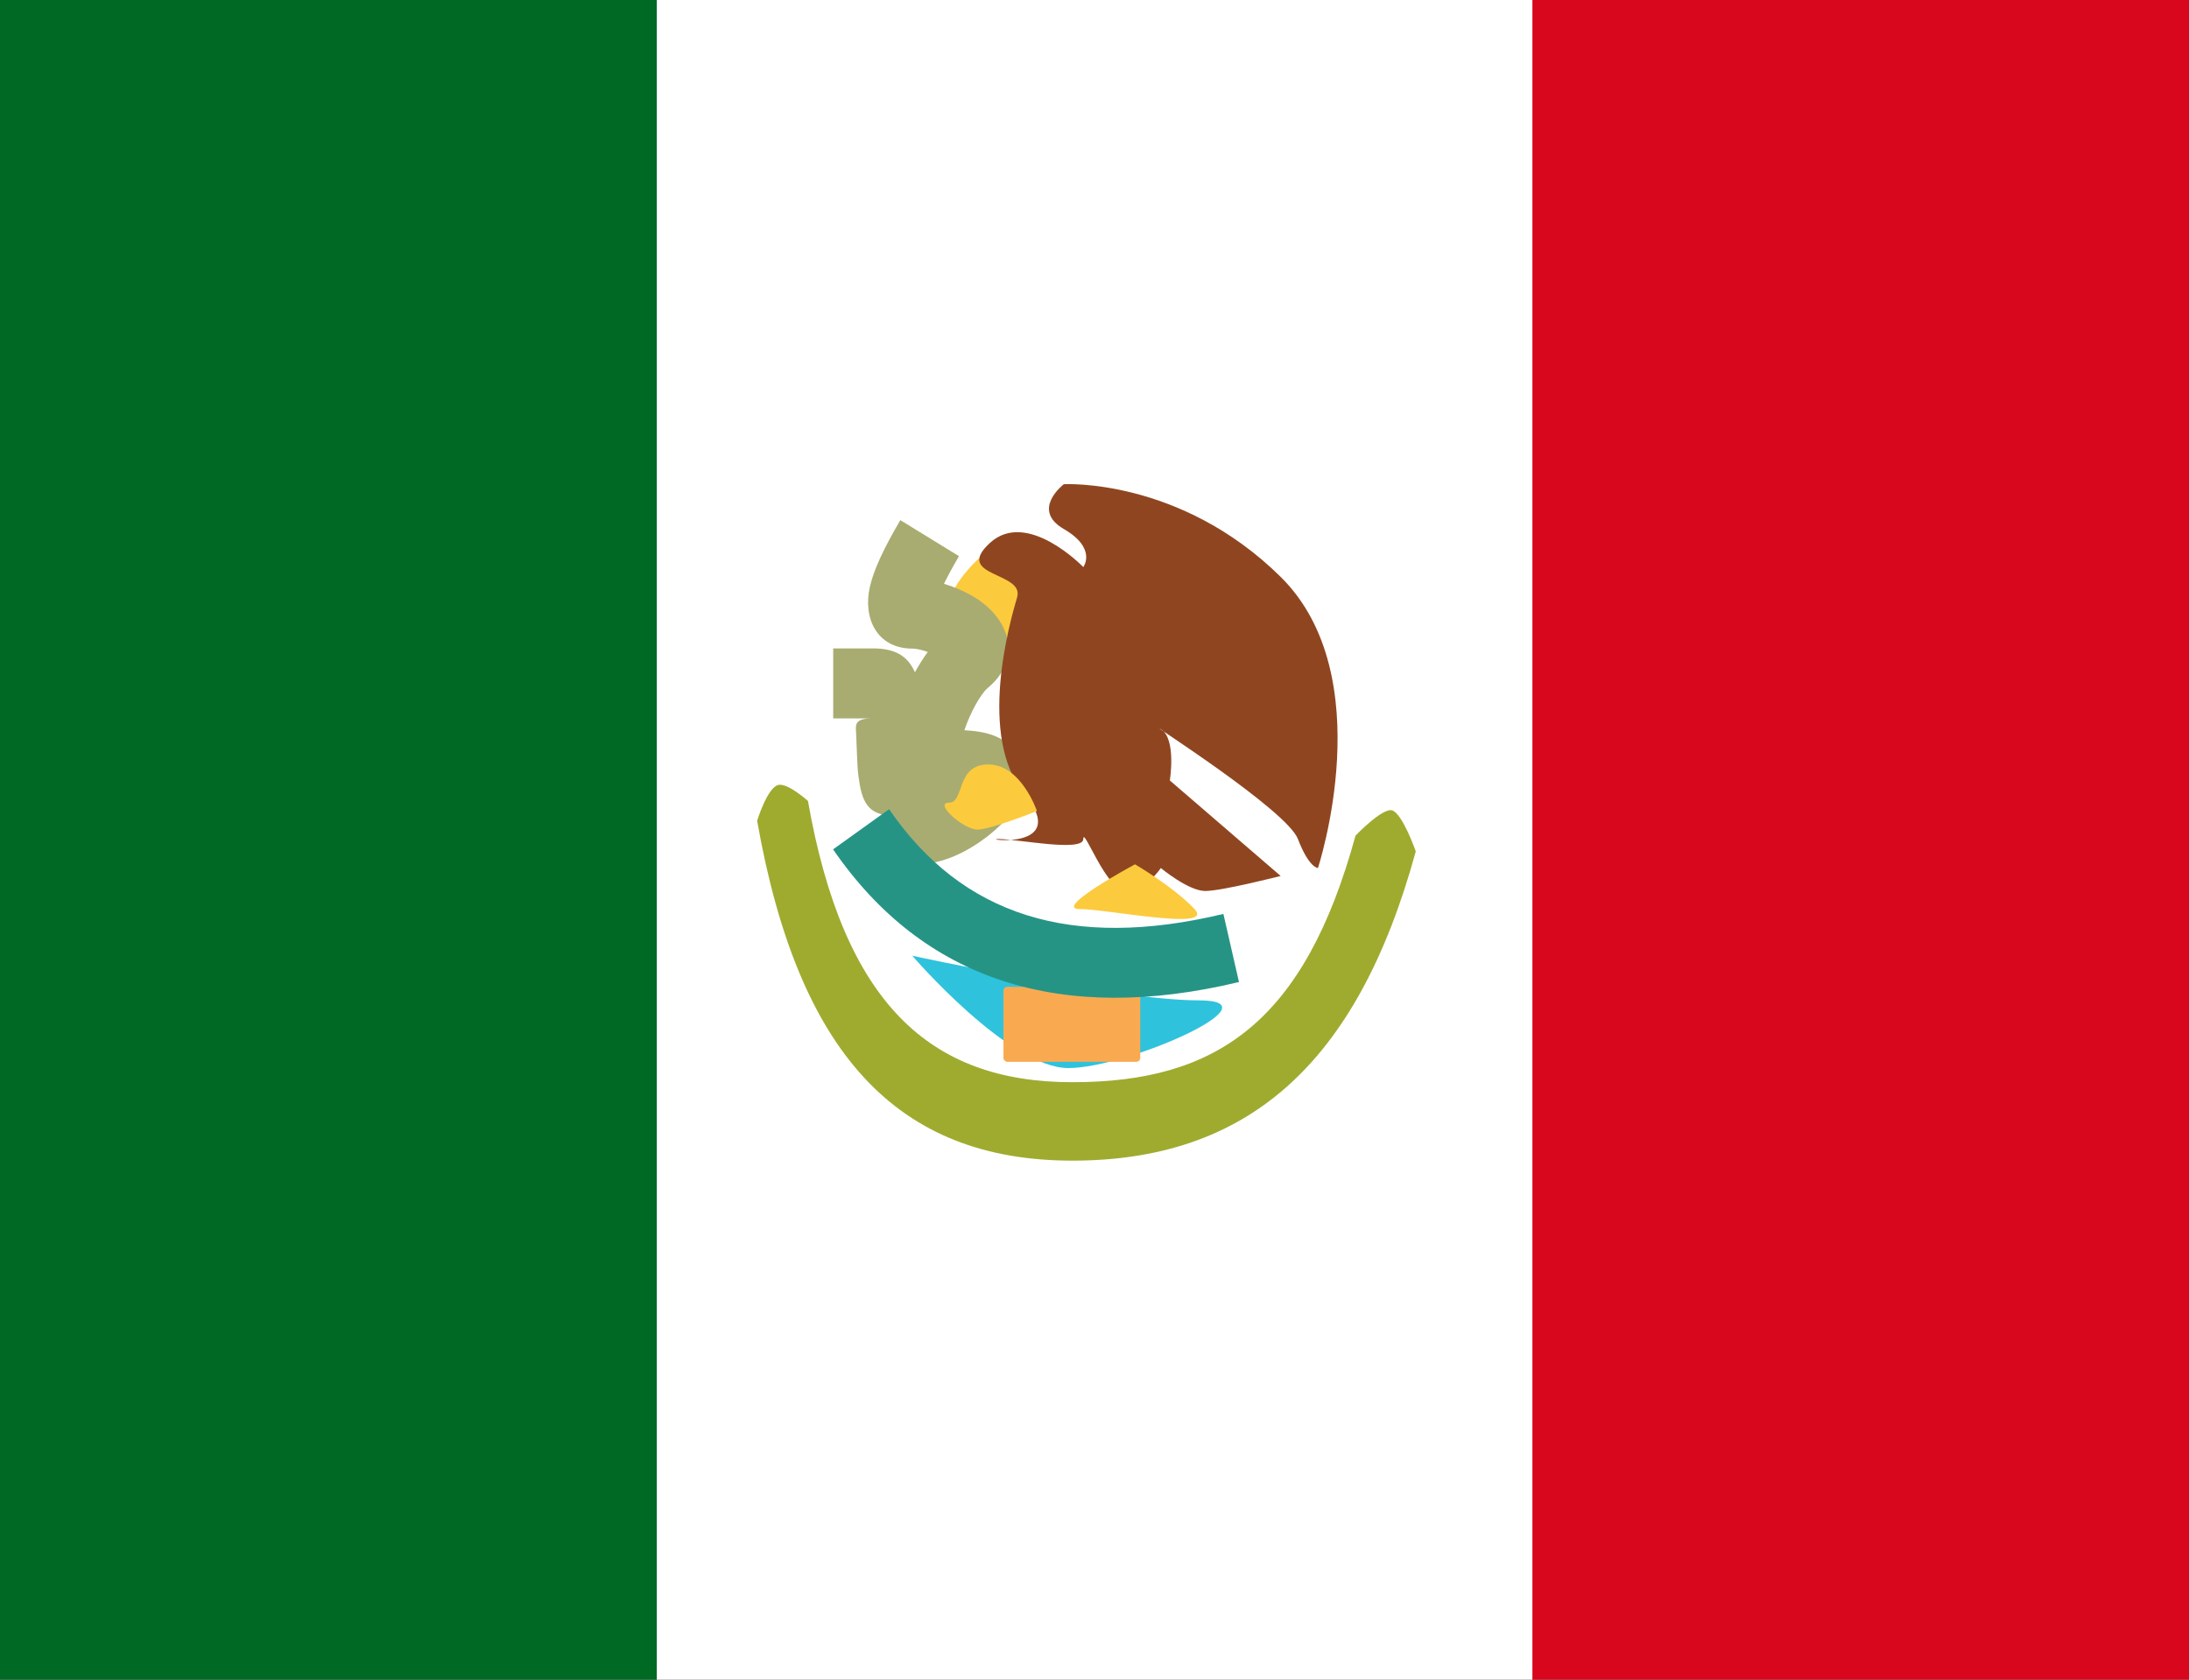
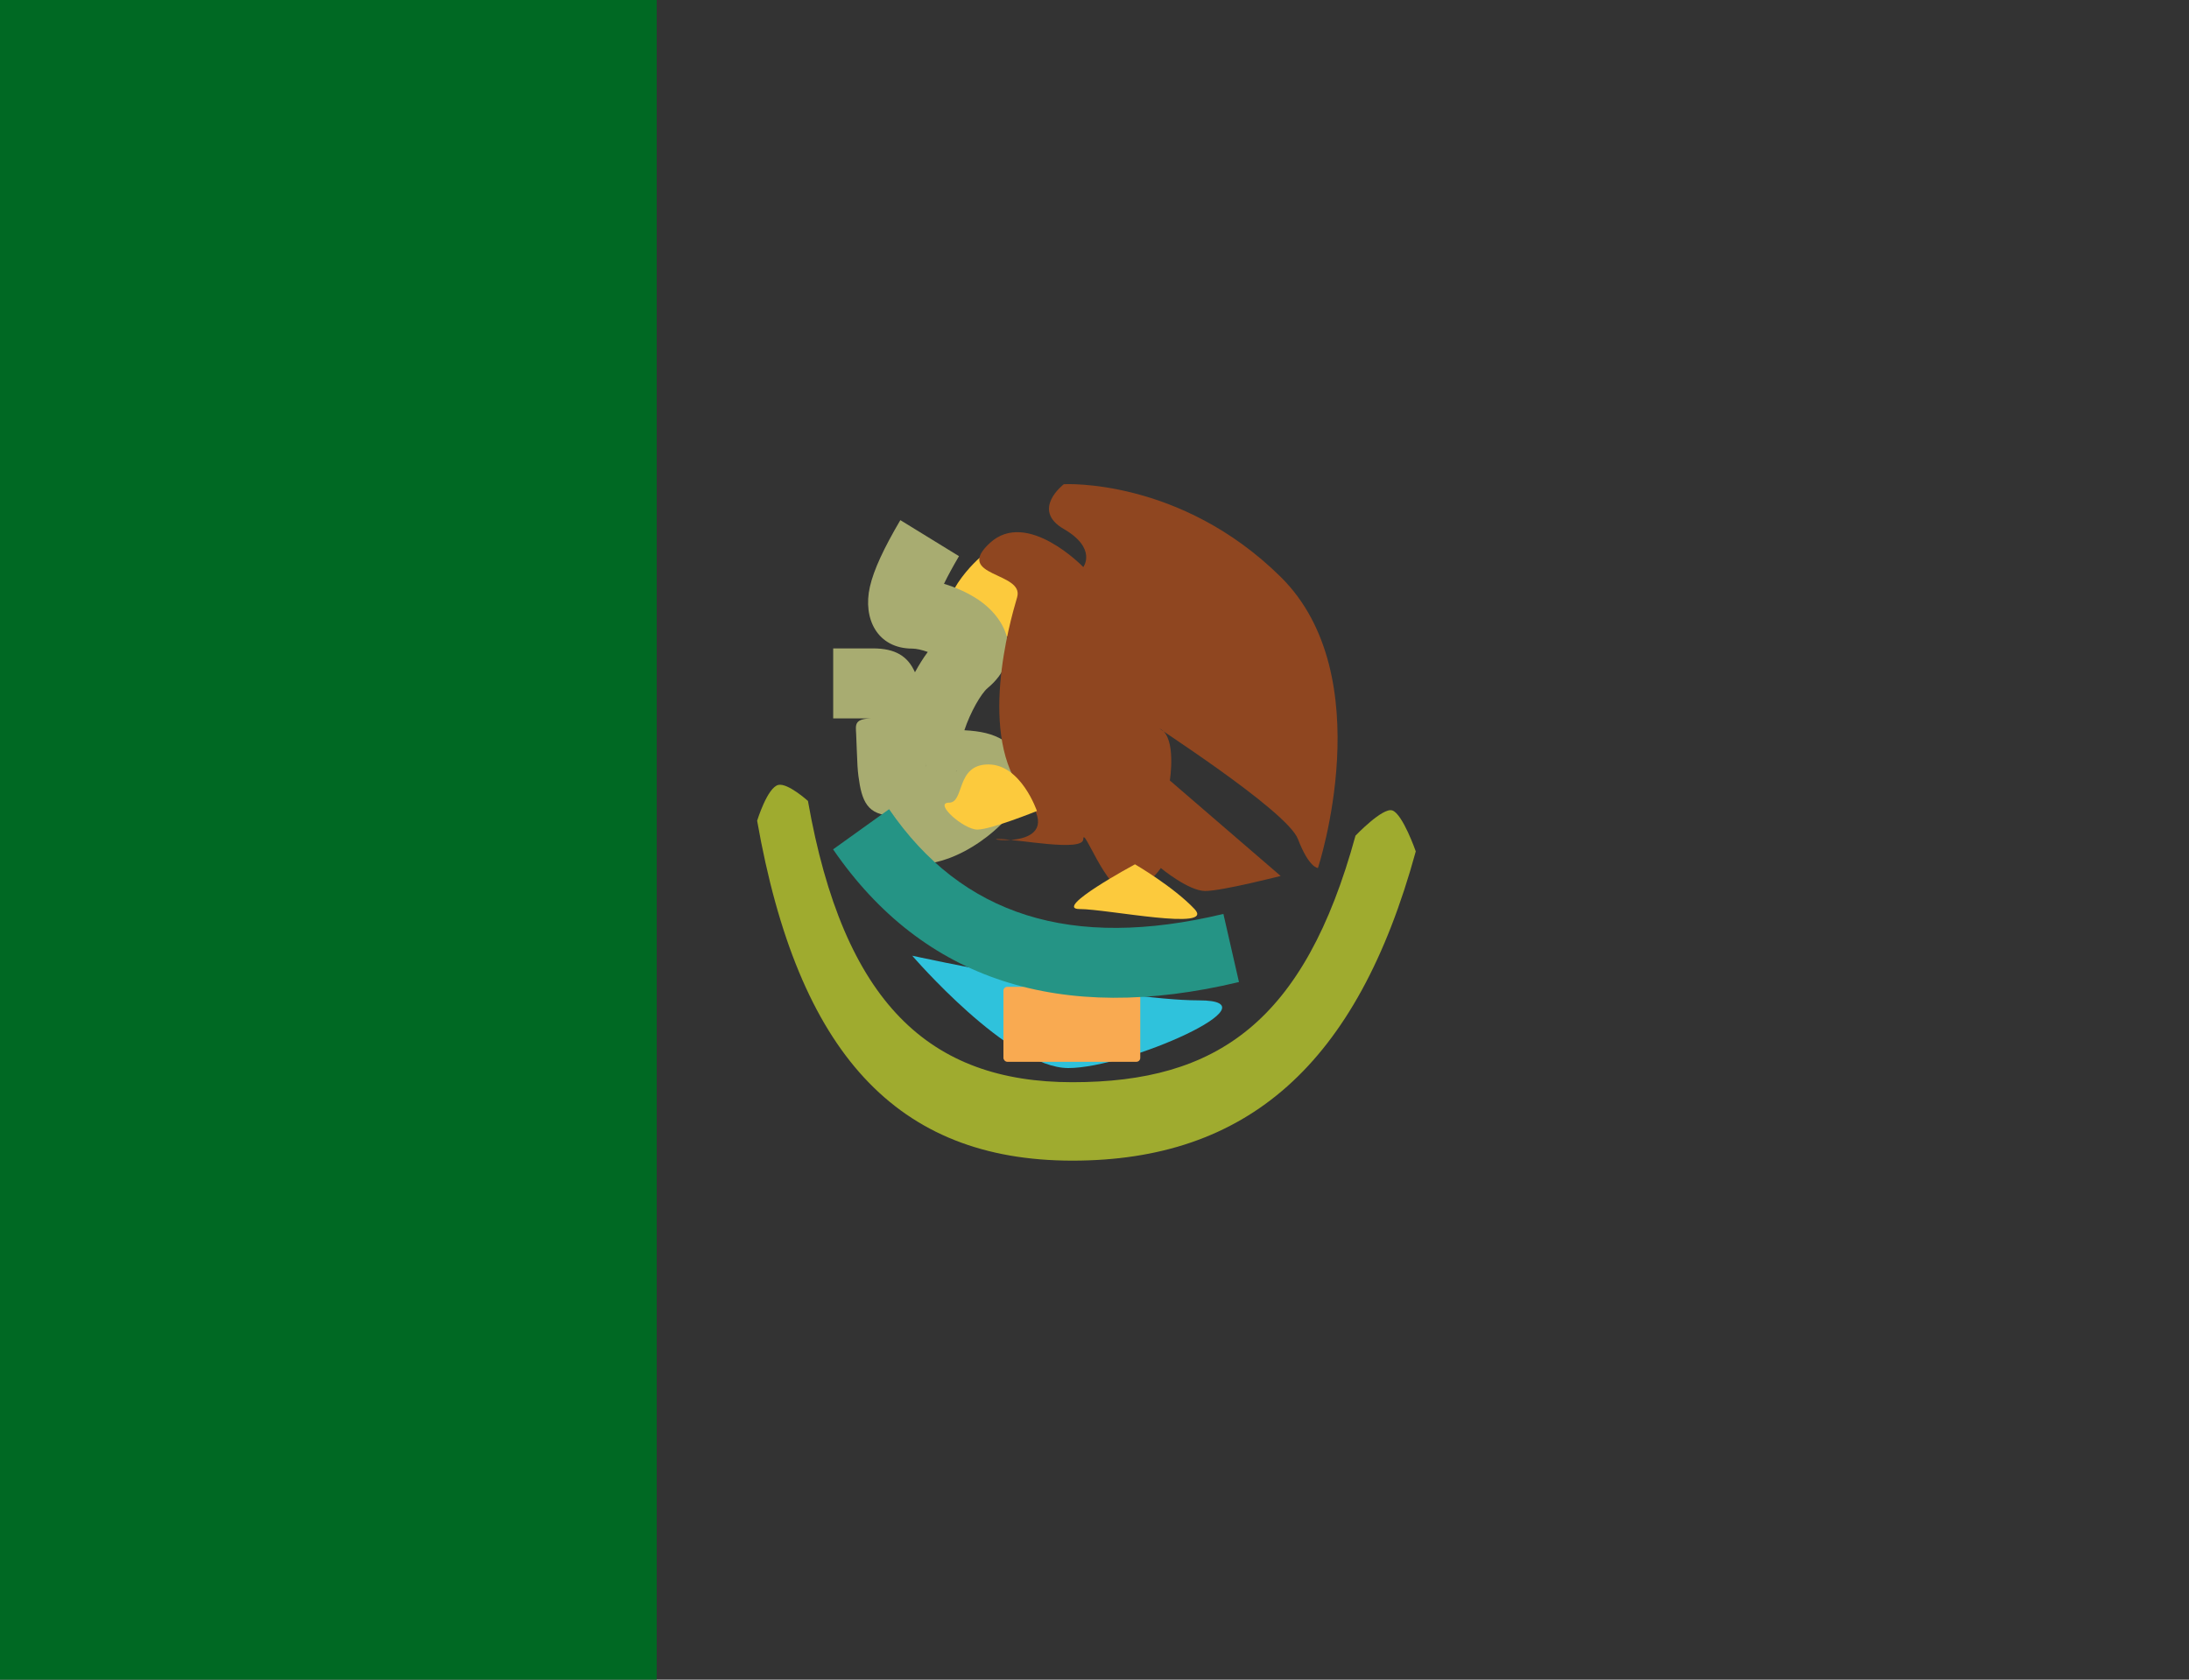
<svg xmlns="http://www.w3.org/2000/svg" width="43" height="33" viewBox="0 0 43 33" fill="none">
  <rect x="0" y="0" width="43" height="33" fill="#333333" stroke="none" />
-   <path fill-rule="evenodd" clip-rule="evenodd" d="M30.098 0H42.998V33H30.098V0Z" fill="#D9071E" />
  <path fill-rule="evenodd" clip-rule="evenodd" d="M0 0H12.9V33H0V0Z" fill="#006923" />
-   <path fill-rule="evenodd" clip-rule="evenodd" d="M12.902 0H30.102V33H12.902V0Z" fill="white" />
  <path fill-rule="evenodd" clip-rule="evenodd" d="M19.332 10.881C19.332 10.881 18.409 11.613 18.582 12.394C18.755 13.175 20.573 12.394 20.353 11.637C20.134 10.881 19.332 10.881 19.332 10.881Z" fill="#FCCA3D" />
  <path d="M18.838 10.927C18.715 11.137 18.616 11.319 18.543 11.47C18.785 11.543 19.023 11.652 19.217 11.782C19.844 12.205 20.075 12.958 19.402 13.517C19.272 13.625 19.061 13.993 18.944 14.347C19.265 14.365 19.495 14.414 19.706 14.542C20.3 14.902 20.244 15.557 19.792 16.064C19.472 16.422 19.044 16.713 18.641 16.862C17.97 17.11 17.252 17.015 17.252 16.137C17.252 16.102 17.229 16.034 17.547 16.026C17.036 16.019 16.927 15.742 16.863 15.249C16.847 15.124 16.84 15.005 16.831 14.749C16.825 14.583 16.826 14.582 16.818 14.419C16.809 14.241 16.773 14.114 17.146 14.114H16.367V12.739H17.146C17.589 12.739 17.833 12.892 17.973 13.208C18.051 13.065 18.135 12.93 18.225 12.809C18.113 12.769 17.999 12.743 17.924 12.743C17.233 12.743 16.945 12.154 17.088 11.528C17.164 11.194 17.362 10.77 17.686 10.219L18.838 10.927ZM17.551 16.026C17.569 16.026 17.589 16.025 17.609 16.025C17.602 16.025 17.596 16.026 17.589 16.025L17.551 16.026ZM18.78 15.158L18.795 15.146C18.797 15.142 18.799 15.138 18.802 15.136C18.795 15.143 18.787 15.151 18.78 15.158ZM18.195 15.048C18.196 15.055 18.197 15.062 18.198 15.068C18.196 15.048 18.194 15.025 18.191 14.996L18.195 15.048Z" fill="#A8AC71" />
  <path fill-rule="evenodd" clip-rule="evenodd" d="M25.889 17.054C25.889 17.054 27.132 13.285 25.157 11.334C23.181 9.383 20.898 9.513 20.898 9.513C20.898 9.513 20.24 10.013 20.898 10.394C21.555 10.775 21.28 11.141 21.28 11.141C21.28 11.141 20.178 9.997 19.448 10.665C18.716 11.334 20.13 11.232 19.98 11.735C19.831 12.239 19.197 14.473 20.123 15.601C21.049 16.729 19.247 16.484 19.614 16.484C19.98 16.484 21.28 16.747 21.28 16.484C21.28 16.222 21.731 17.505 22.118 17.505C22.505 17.505 22.803 17.054 22.803 17.054C22.803 17.054 23.345 17.505 23.675 17.505C24.005 17.505 25.157 17.21 25.157 17.21L22.98 15.334C22.98 15.334 23.112 14.506 22.803 14.327C22.494 14.148 25.278 15.915 25.496 16.484C25.714 17.054 25.889 17.054 25.889 17.054Z" fill="#8F4620" />
  <path d="M14.873 16.125C14.873 16.125 15.075 15.467 15.291 15.421C15.478 15.381 15.871 15.736 15.871 15.736C16.571 19.71 18.261 21.262 21.066 21.262C23.903 21.262 25.623 20.082 26.627 16.418C26.627 16.418 27.16 15.86 27.349 15.922C27.554 15.99 27.811 16.727 27.811 16.727C26.659 20.932 24.484 22.803 21.066 22.803C17.615 22.803 15.676 20.687 14.873 16.125Z" fill="#9FAB2F" />
  <path fill-rule="evenodd" clip-rule="evenodd" d="M17.92 18.777C17.92 18.777 21.957 19.654 23.55 19.654C25.144 19.654 22.152 20.984 20.985 20.984C19.818 20.984 17.92 18.777 17.92 18.777Z" fill="#2FC2DC" />
  <rect x="19.711" y="19.388" width="2.688" height="1.473" rx="0.076" fill="#F9AA51" />
  <path d="M16.365 16.687L17.465 15.898C18.897 17.986 21.038 18.672 24.032 17.956L24.338 19.294C20.838 20.133 18.132 19.264 16.365 16.687Z" fill="#259485" />
  <path fill-rule="evenodd" clip-rule="evenodd" d="M22.295 16.981C22.295 16.981 20.665 17.86 21.208 17.86C21.752 17.86 23.879 18.299 23.465 17.86C23.051 17.421 22.295 16.981 22.295 16.981Z" fill="#FCCA3D" />
  <path fill-rule="evenodd" clip-rule="evenodd" d="M20.369 15.934C20.369 15.934 20.059 15.019 19.415 15.019C18.77 15.019 18.952 15.77 18.642 15.77C18.331 15.77 18.93 16.299 19.198 16.299C19.465 16.299 20.369 15.934 20.369 15.934Z" fill="#FCCA3D" />
</svg>